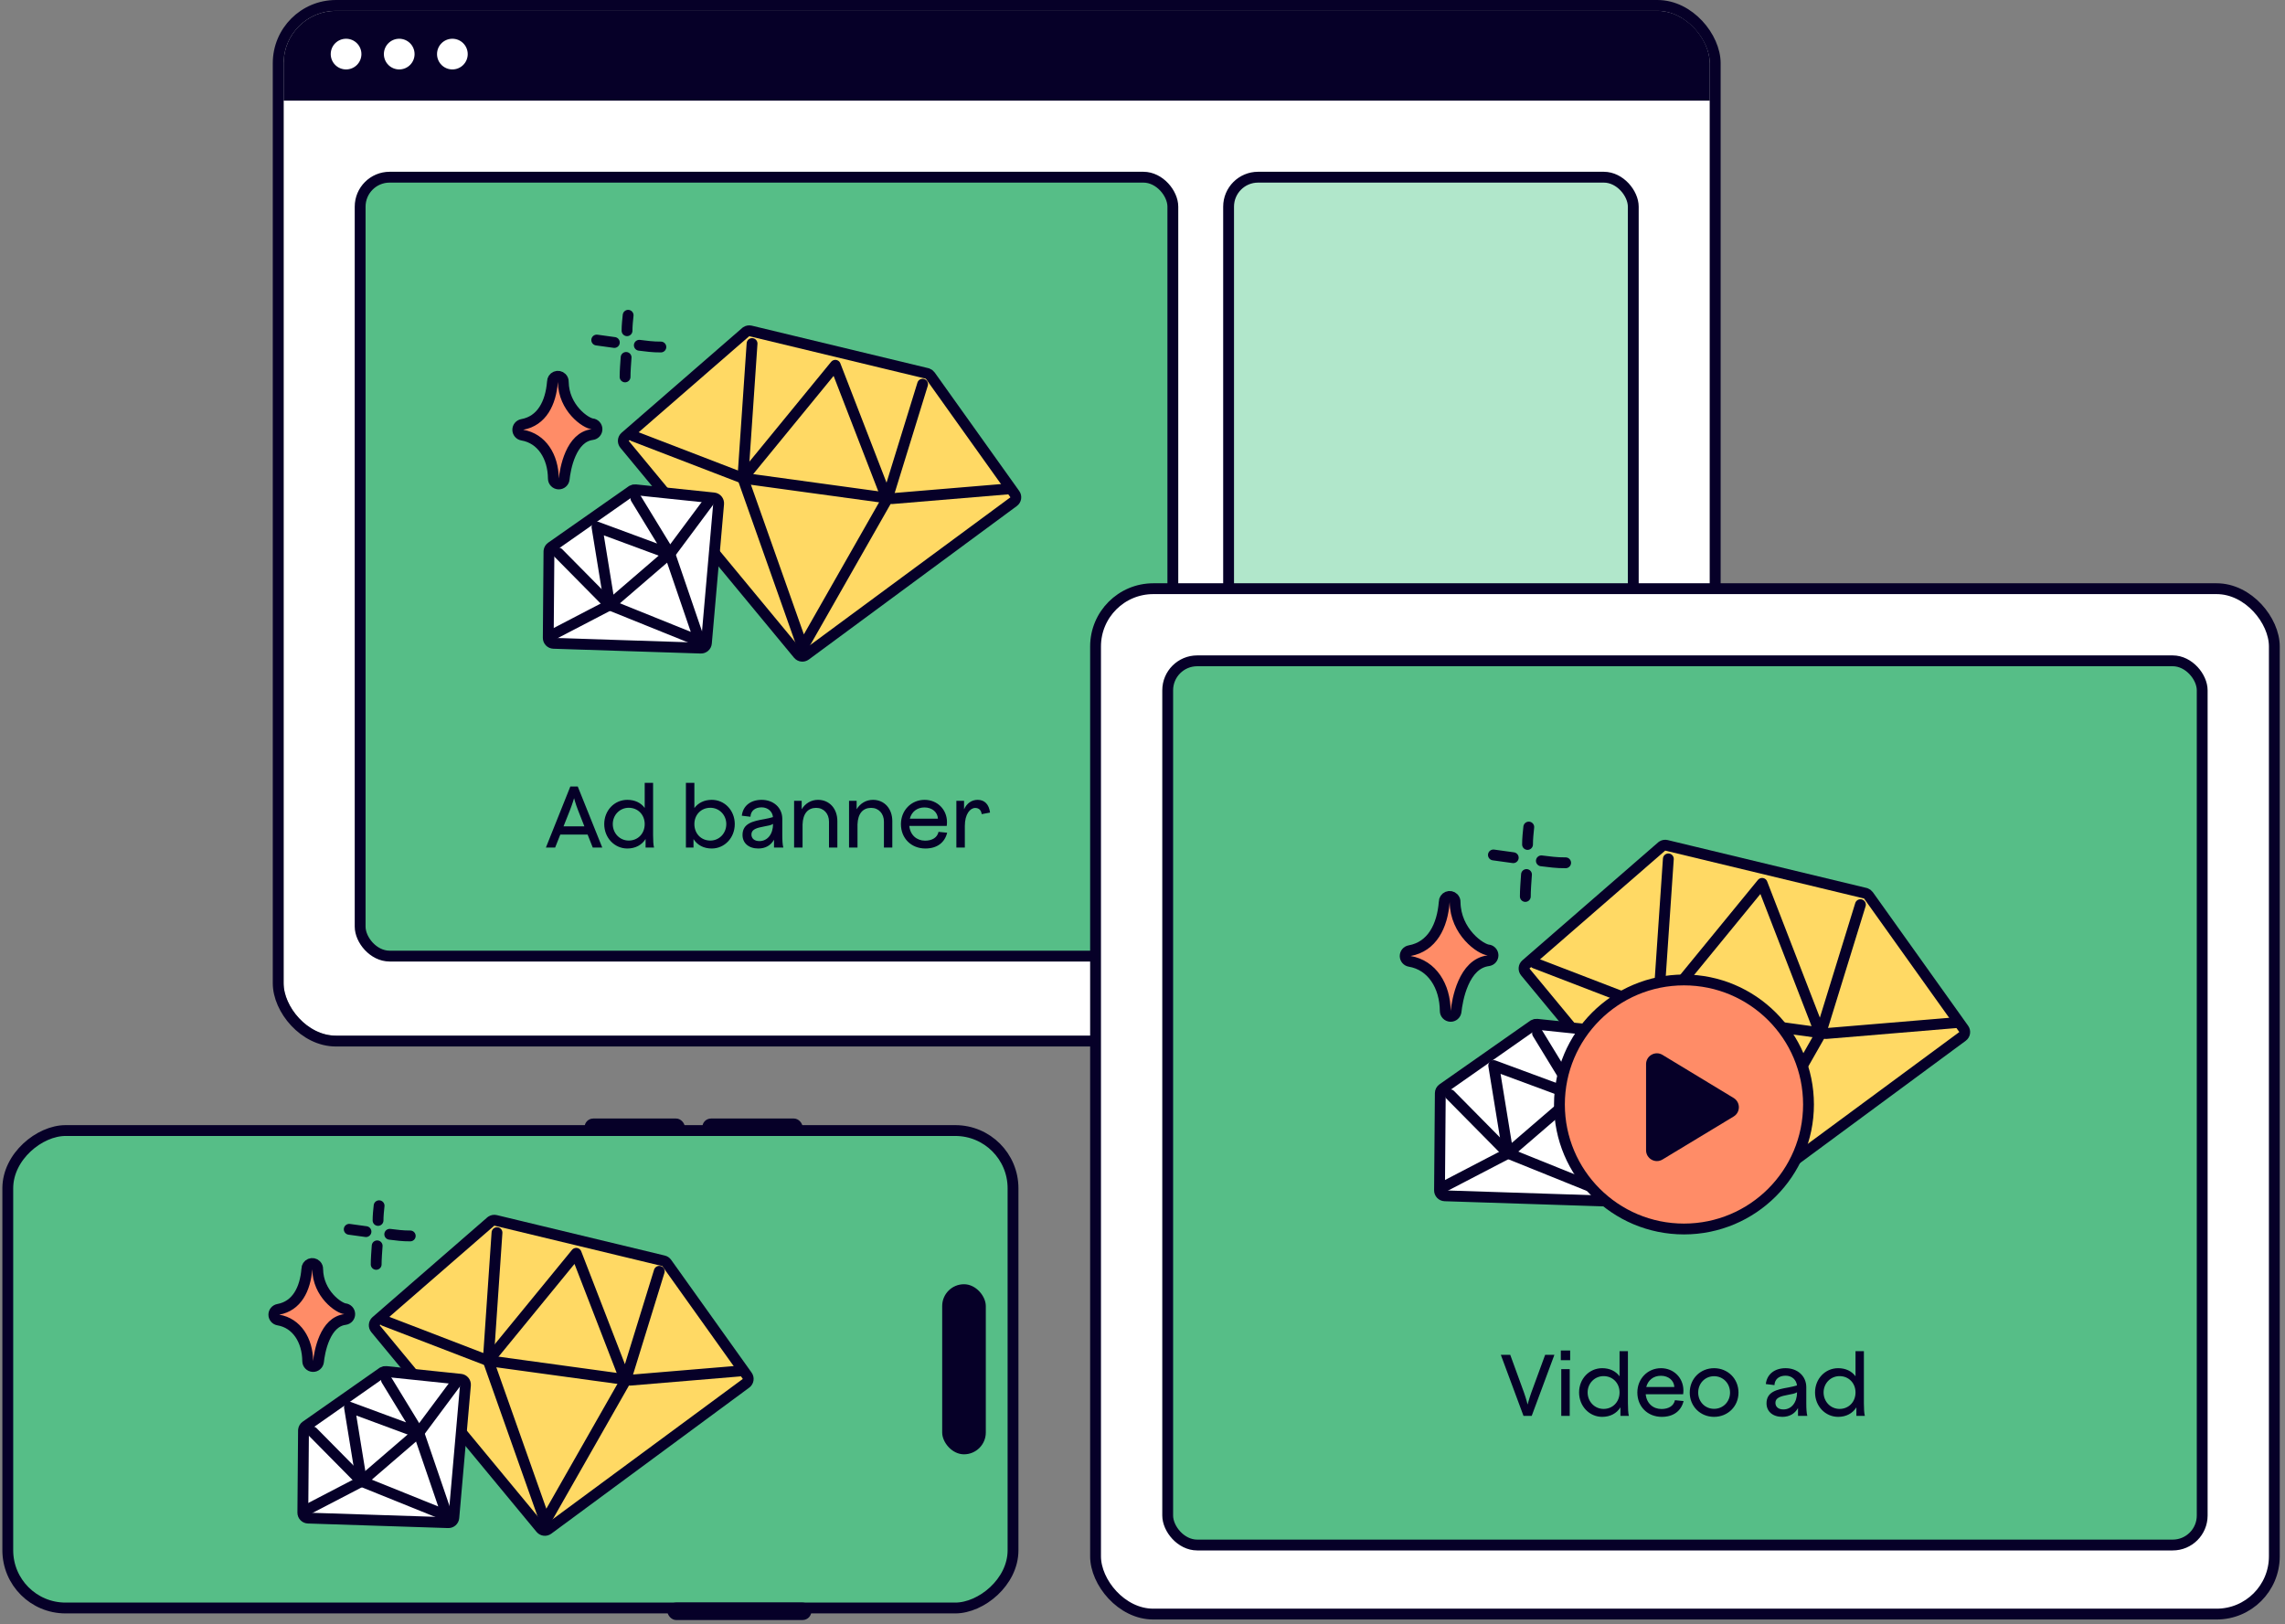
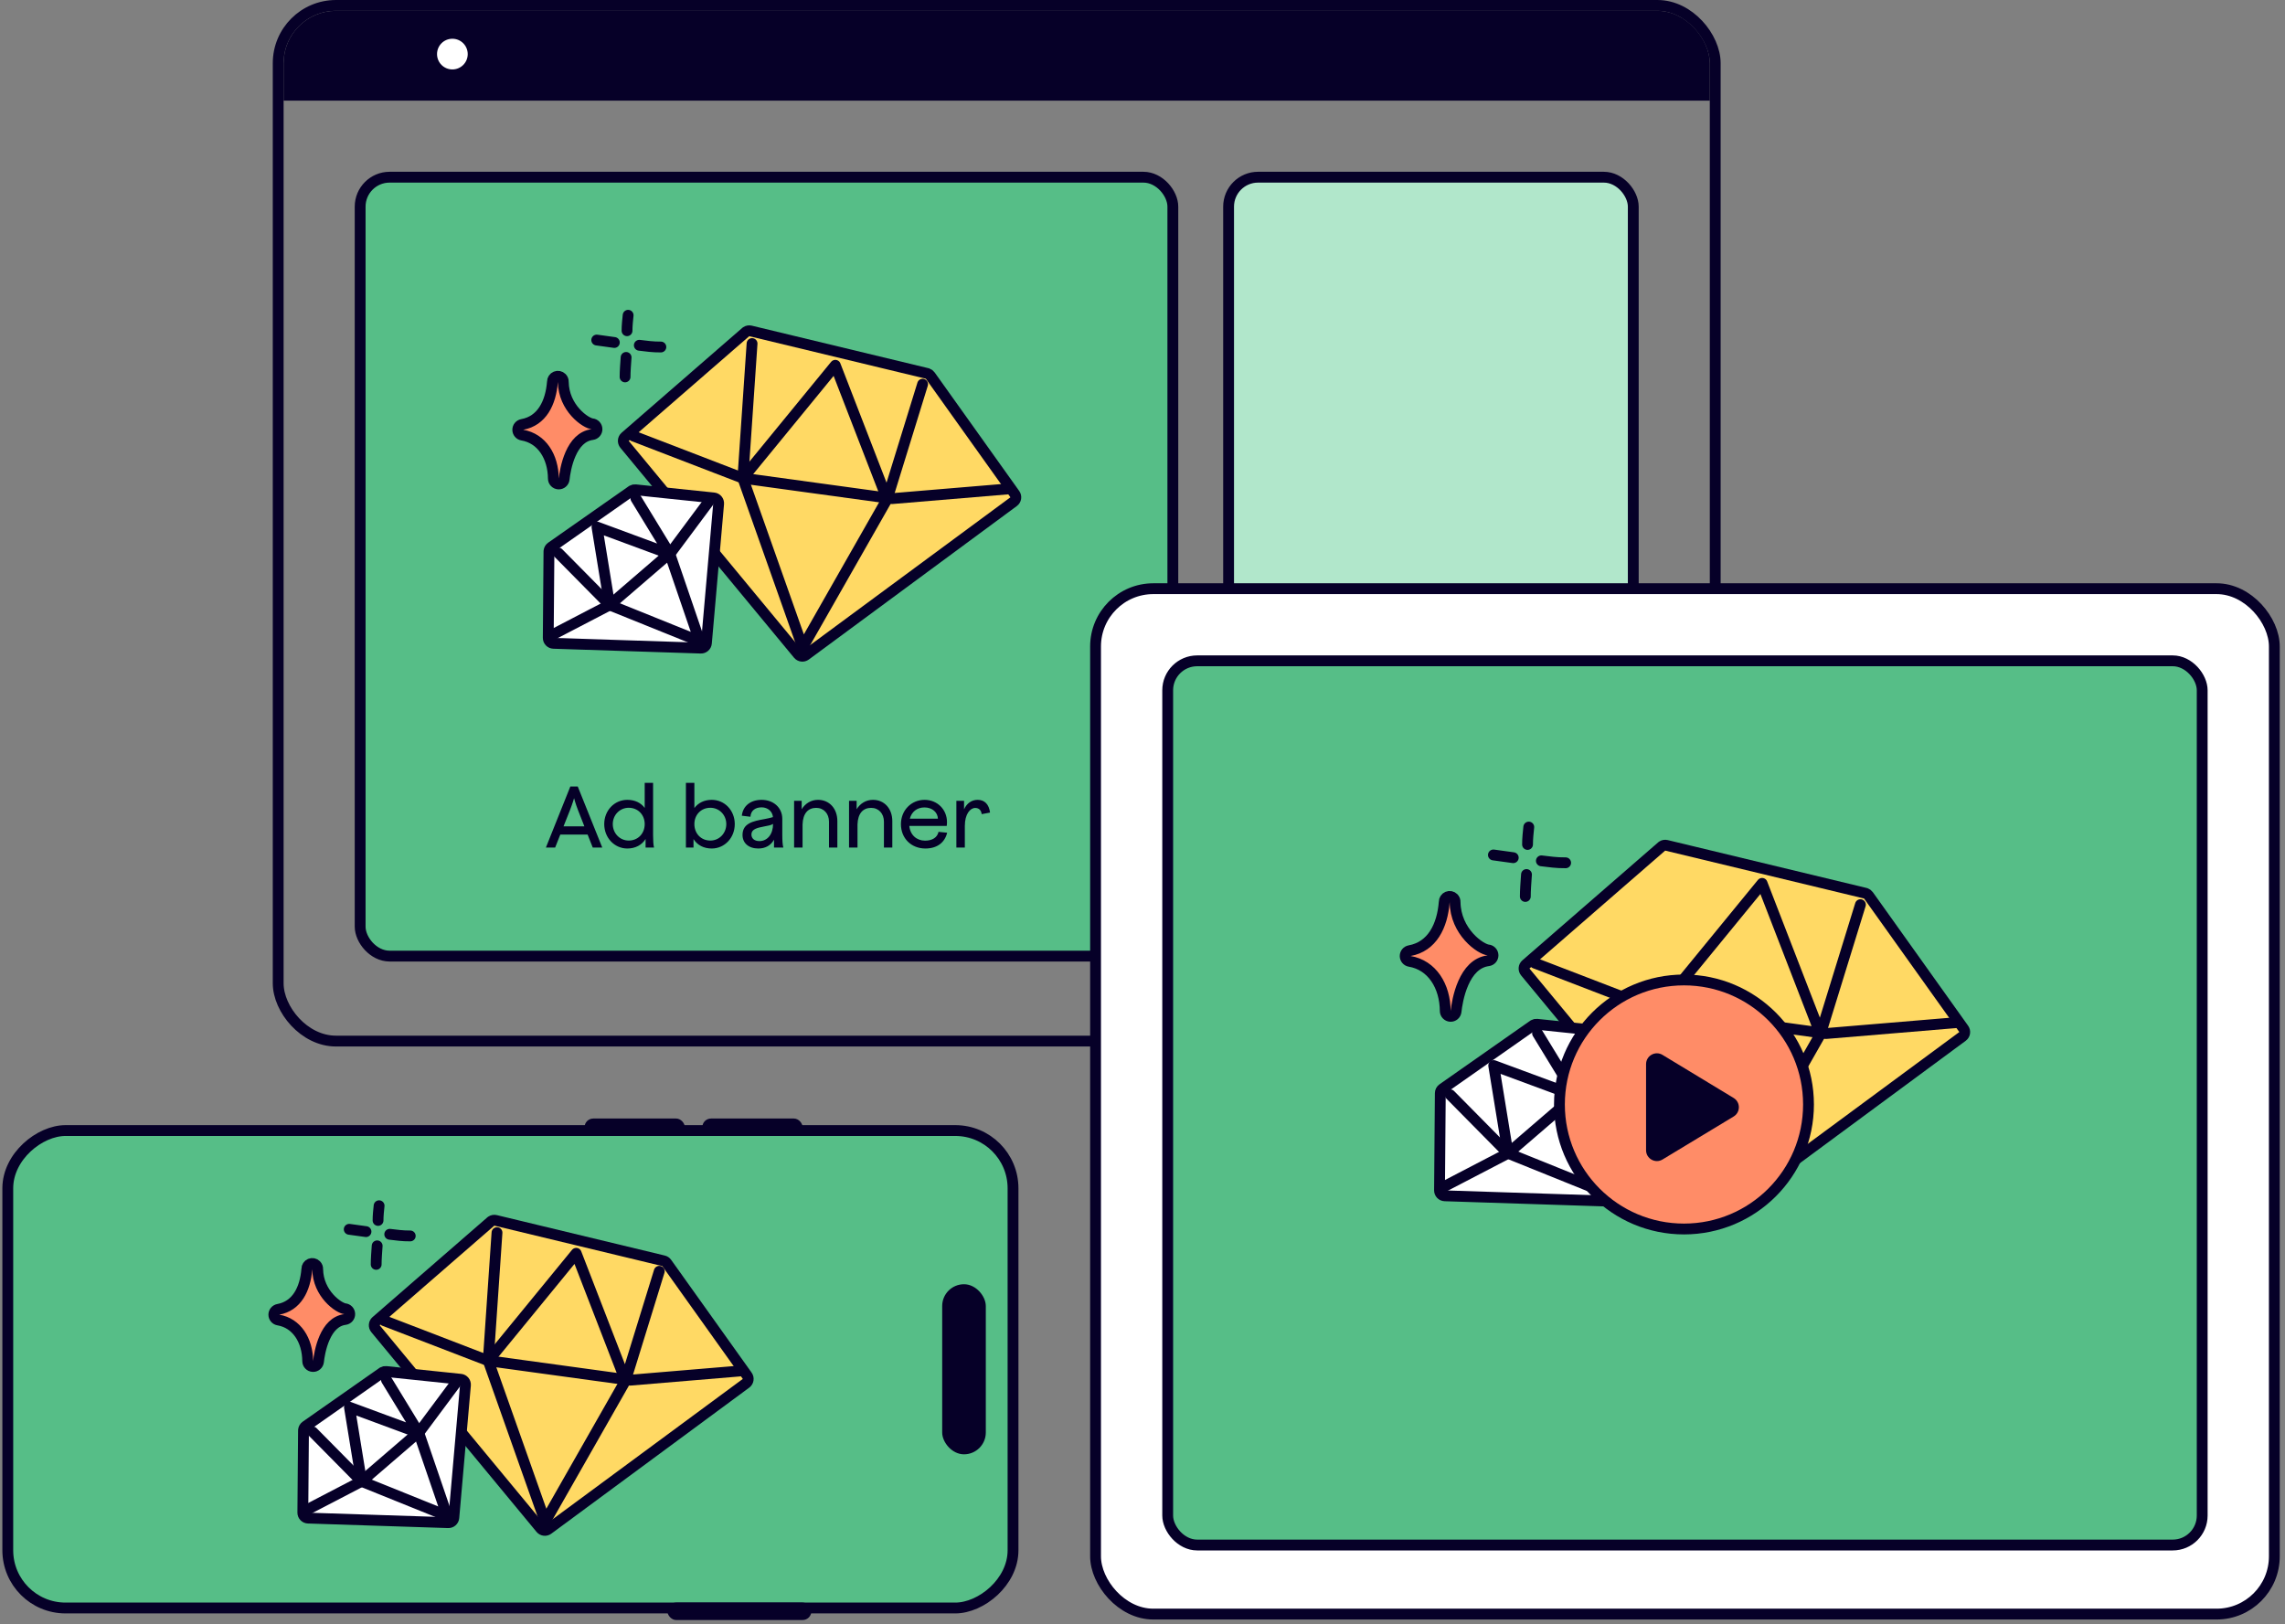
<svg xmlns="http://www.w3.org/2000/svg" width="422" height="300" viewBox="0 0 422 300" fill="none">
  <rect x="0" y="0" width="422" height="300" fill="#808080" stroke="none" />
  <g clip-path="url(#clip0_1_261)">
-     <rect x="52.378" y="2.001" width="263.394" height="189.289" rx="9.666" fill="white" />
    <path d="M52.378 2.001H353.794V18.593H52.378V2.001Z" fill="#060028" />
-     <circle cx="63.914" cy="9.991" r="2.834" fill="white" />
-     <circle cx="73.73" cy="9.991" r="2.834" fill="white" />
    <circle cx="83.546" cy="9.991" r="2.834" fill="white" />
    <rect x="66.513" y="32.727" width="150.091" height="143.869" rx="5.444" fill="#56BE87" stroke="#060028" stroke-width="2" />
    <rect x="226.9" y="32.727" width="74.737" height="143.869" rx="5.444" fill="#B1E7CB" stroke="#060028" stroke-width="2" />
    <path d="M137.81 61.266C138.041 61.11 138.329 61.056 138.604 61.122L171.215 68.975L171.302 68.999C171.5 69.067 171.673 69.195 171.795 69.367L187.421 91.271C187.738 91.715 187.641 92.332 187.201 92.657L148.779 121.012C148.351 121.327 147.753 121.254 147.414 120.845L115.344 82.072C114.998 81.654 115.049 81.036 115.458 80.68L137.714 61.339L137.81 61.266Z" fill="#FFD964" stroke="#060028" stroke-width="2" stroke-linejoin="round" />
    <path d="M170.39 70.962L163.834 92.196L148.245 119.568L137.194 88.322L154.266 67.469L163.834 92.196" stroke="#060028" stroke-width="2" stroke-linecap="round" stroke-linejoin="round" />
    <path d="M185.994 90.321L164.729 92.098L137.197 88.322L117.002 80.549" stroke="#060028" stroke-width="2" stroke-linecap="round" stroke-linejoin="round" />
    <path d="M138.892 63.454L137.194 88.323" stroke="#060028" stroke-width="2" stroke-linecap="round" stroke-linejoin="round" />
    <path d="M117.35 90.465L131.826 91.971C132.369 92.027 132.766 92.509 132.718 93.053L130.462 118.795C130.415 119.324 129.964 119.724 129.433 119.707L102.221 118.822C101.679 118.804 101.249 118.357 101.254 117.814L101.383 101.868L101.391 101.748C101.427 101.471 101.578 101.22 101.809 101.057L116.673 90.639L116.749 90.592C116.93 90.487 117.141 90.443 117.35 90.465Z" fill="white" stroke="#060028" stroke-width="2" stroke-linejoin="round" />
    <path d="M117.443 92.061L123.709 102.325L129.225 118.449L112.597 111.74L110.254 97.35L123.709 102.325" stroke="#060028" stroke-width="2" stroke-linecap="round" stroke-linejoin="round" />
    <path d="M130.88 92.67L123.986 101.931L112.597 111.74L102.211 117.146" stroke="#060028" stroke-width="2" stroke-linecap="round" stroke-linejoin="round" />
    <path d="M103.122 102.146L112.599 111.74" stroke="#060028" stroke-width="2" stroke-linecap="round" stroke-linejoin="round" />
    <path d="M116.005 58.232C115.931 58.853 115.79 60.292 115.802 61.086M115.63 66.018C115.562 66.885 115.427 68.822 115.439 69.615M113.459 63.257C112.617 63.146 110.784 62.894 110.206 62.808M118.071 63.773C119.277 63.921 120.605 64.111 122.05 64.093" stroke="#060028" stroke-width="2" stroke-linecap="round" stroke-linejoin="round" />
    <path d="M102.644 69.571C103.018 69.415 103.45 69.5 103.737 69.787L103.742 69.792C103.944 69.994 104.048 70.273 104.032 70.558C104.07 72.929 105.075 74.837 106.28 76.184C106.889 76.865 107.538 77.391 108.114 77.748C108.716 78.121 109.153 78.26 109.342 78.276C109.851 78.321 110.244 78.742 110.254 79.252C110.265 79.762 109.889 80.199 109.382 80.264C107.457 80.513 106.204 81.979 105.377 83.846C104.559 85.695 104.279 87.695 104.191 88.498C104.133 89.024 103.675 89.414 103.146 89.388C102.617 89.361 102.201 88.927 102.197 88.397C102.163 84.343 100.058 80.972 96.457 80.368C95.978 80.288 95.626 79.874 95.623 79.388C95.62 78.903 95.967 78.484 96.445 78.397C100.068 77.742 101.721 74.432 102.03 70.513C102.03 70.509 102.03 70.505 102.03 70.502C102.027 70.096 102.27 69.728 102.644 69.571Z" fill="#FF8C67" stroke="#060028" stroke-width="2" stroke-linejoin="round" />
    <path d="M100.82 156.544L105.331 145.267H106.7L111.227 156.544H109.471L108.52 154.144H103.478L102.527 156.544H100.82ZM104.074 152.63H107.924L106.748 149.633C106.265 148.393 106.023 147.426 106.023 147.426C106.023 147.426 105.749 148.393 105.266 149.633L104.074 152.63ZM115.861 156.721C113.476 156.721 111.592 154.74 111.592 152.211C111.592 149.698 113.46 147.732 115.861 147.732C117.23 147.732 118.358 148.264 119.066 149.23V144.591H120.613V154.224C120.613 155.143 120.661 156.142 120.79 156.544H119.228V154.965C118.535 156.077 117.343 156.721 115.861 156.721ZM113.17 152.211C113.17 153.902 114.459 155.255 116.118 155.255C117.81 155.255 119.066 153.967 119.066 152.211C119.066 150.487 117.81 149.198 116.118 149.198C114.459 149.198 113.17 150.535 113.17 152.211ZM131.445 156.721C129.963 156.721 128.787 156.093 128.078 154.982V156.544H126.676V144.591H128.239V149.247C128.964 148.28 130.075 147.732 131.445 147.732C133.845 147.732 135.698 149.698 135.698 152.211C135.698 154.74 133.829 156.721 131.445 156.721ZM128.239 152.211C128.239 153.967 129.479 155.255 131.187 155.255C132.846 155.255 134.135 153.902 134.135 152.211C134.135 150.535 132.846 149.198 131.187 149.198C129.479 149.198 128.239 150.487 128.239 152.211ZM142.946 156.544V155.094C142.35 156.158 141.352 156.721 140.047 156.721C138.259 156.721 137.131 155.707 137.131 154.224C137.131 152.082 139.048 151.663 141.158 151.292C141.69 151.196 142.334 151.051 142.753 150.922C142.673 149.907 141.819 149.118 140.659 149.118C139.435 149.118 138.645 149.778 138.597 150.858L137.002 150.664C137.195 148.876 138.597 147.732 140.659 147.732C142.85 147.732 144.477 149.182 144.477 151.244V154.208C144.477 155.143 144.525 156.125 144.67 156.544H142.946ZM138.774 154.128C138.774 154.869 139.322 155.352 140.256 155.352C141.754 155.352 142.769 154.047 142.769 152.195V152.179C142.447 152.404 141.803 152.533 141.142 152.646C139.757 152.903 138.774 153.177 138.774 154.128ZM153.1 151.76C153.1 150.278 152.133 149.214 150.732 149.214C149.25 149.214 148.283 150.229 148.219 152.275V156.544H146.656V147.909H148.058V149.472C148.702 148.409 149.781 147.732 151.07 147.732C153.196 147.732 154.646 149.375 154.646 151.663V156.544H153.1V151.76ZM163.247 151.76C163.247 150.278 162.28 149.214 160.879 149.214C159.397 149.214 158.43 150.229 158.366 152.275V156.544H156.803V147.909H158.205V149.472C158.849 148.409 159.928 147.732 161.217 147.732C163.344 147.732 164.794 149.375 164.794 151.663V156.544H163.247V151.76ZM170.897 156.721C168.304 156.721 166.387 154.853 166.387 152.227C166.387 149.665 168.304 147.732 170.752 147.732C173.104 147.732 174.892 149.52 174.892 151.84C174.892 152.034 174.876 152.388 174.844 152.549H167.933C168.094 154.224 169.286 155.272 170.849 155.272C172.17 155.272 173.104 154.692 173.33 153.645L174.925 153.806C174.474 155.642 173.056 156.721 170.897 156.721ZM168.03 151.212H173.217C173.169 150.036 172.17 149.134 170.736 149.134C169.351 149.134 168.352 149.955 168.03 151.212ZM176.626 156.544V147.909H178.043V149.488C178.543 148.377 179.445 147.732 180.556 147.732C181.845 147.732 182.651 148.57 182.844 150.084L181.297 150.374C181.217 149.617 180.75 149.23 180.105 149.23C179.171 149.23 178.188 150.358 178.188 152.549V156.544H176.626Z" fill="#060028" />
  </g>
  <rect x="51.378" y="1.001" width="265.394" height="191.289" rx="10.666" stroke="#060028" stroke-width="2" />
  <rect x="202.33" y="108.733" width="217.701" height="189.394" rx="10.666" fill="white" />
  <rect x="202.33" y="108.733" width="217.701" height="189.394" rx="10.666" stroke="#060028" stroke-width="2" />
  <rect x="215.653" y="122.056" width="191.055" height="163.314" rx="5.444" fill="#56BE87" stroke="#060028" stroke-width="2" />
  <path d="M306.967 156.28C307.199 156.124 307.487 156.07 307.762 156.136L344.489 164.981L344.575 165.005C344.773 165.072 344.946 165.201 345.069 165.372L362.666 190.041C362.983 190.486 362.886 191.102 362.447 191.426L319.175 223.361C318.748 223.676 318.149 223.602 317.811 223.193L281.694 179.527C281.348 179.108 281.399 178.491 281.808 178.135L306.873 156.354L306.967 156.28Z" fill="#FFD964" stroke="#060028" stroke-width="2" stroke-linejoin="round" />
  <path d="M343.588 167.094L336.206 191.009L318.649 221.835L306.204 186.645L325.429 163.161L336.206 191.009" stroke="#060028" stroke-width="2" stroke-linecap="round" stroke-linejoin="round" />
  <path d="M361.161 188.896L337.212 190.898L306.206 186.646L283.462 177.892" stroke="#060028" stroke-width="2" stroke-linecap="round" stroke-linejoin="round" />
-   <path d="M308.115 158.639L306.204 186.646" stroke="#060028" stroke-width="2" stroke-linecap="round" stroke-linejoin="round" />
  <path d="M283.842 189.185L300.145 190.881C300.688 190.937 301.085 191.419 301.037 191.963L298.495 220.953C298.449 221.482 297.998 221.883 297.467 221.865L266.821 220.868C266.279 220.851 265.849 220.403 265.854 219.86L265.999 201.902C266.002 201.579 266.16 201.277 266.425 201.092L283.164 189.359L283.24 189.312C283.422 189.207 283.632 189.163 283.842 189.185Z" fill="white" stroke="#060028" stroke-width="2" stroke-linejoin="round" />
  <path d="M283.96 190.857L291.017 202.416L297.23 220.575L278.503 213.019L275.864 196.813L291.017 202.416" stroke="#060028" stroke-width="2" stroke-linecap="round" stroke-linejoin="round" />
  <path d="M299.091 191.543L291.327 201.973L278.501 213.019L266.804 219.107" stroke="#060028" stroke-width="2" stroke-linecap="round" stroke-linejoin="round" />
  <path d="M267.831 202.215L278.504 213.019" stroke="#060028" stroke-width="2" stroke-linecap="round" stroke-linejoin="round" />
  <path d="M282.338 152.76C282.255 153.459 282.096 155.08 282.11 155.973M281.916 161.528C281.84 162.504 281.687 164.686 281.701 165.579M279.471 158.418C278.522 158.293 276.458 158.009 275.807 157.912M284.665 159C286.023 159.166 287.519 159.381 289.146 159.36" stroke="#060028" stroke-width="2" stroke-linecap="round" stroke-linejoin="round" />
  <path d="M267.34 165.646C267.714 165.489 268.146 165.575 268.433 165.862L268.439 165.867C268.645 166.073 268.75 166.358 268.729 166.648C268.774 169.353 269.921 171.528 271.293 173.062C271.986 173.837 272.727 174.436 273.385 174.845C274.071 175.27 274.583 175.437 274.824 175.458C275.332 175.503 275.725 175.924 275.736 176.434C275.746 176.944 275.37 177.381 274.864 177.447C272.631 177.735 271.193 179.436 270.256 181.553C269.325 183.654 269.007 185.922 268.908 186.83C268.85 187.357 268.393 187.747 267.864 187.721C267.335 187.694 266.918 187.26 266.914 186.731C266.875 182.129 264.482 178.258 260.345 177.564C259.866 177.483 259.514 177.07 259.51 176.584C259.507 176.098 259.854 175.681 260.333 175.594C264.5 174.84 266.377 171.032 266.726 166.598C266.726 166.591 266.726 166.584 266.726 166.576C266.723 166.171 266.965 165.803 267.34 165.646Z" fill="#FF8C67" stroke="#060028" stroke-width="2" stroke-linejoin="round" />
-   <path d="M281.366 261.52L277.177 250.243H278.917L281.446 257.186C281.897 258.459 282.123 259.426 282.123 259.426C282.123 259.426 282.365 258.459 282.816 257.186L285.361 250.243H287.069L282.88 261.52H281.366ZM288.338 261.52V252.885H289.901V261.52H288.338ZM288.258 251.226V249.437H289.981V251.226H288.258ZM295.898 261.697C293.514 261.697 291.629 259.715 291.629 257.186C291.629 254.673 293.497 252.708 295.898 252.708C297.267 252.708 298.395 253.239 299.104 254.206V249.566H300.65V259.2C300.65 260.118 300.699 261.117 300.827 261.52H299.265V259.941C298.572 261.053 297.38 261.697 295.898 261.697ZM293.207 257.186C293.207 258.878 294.496 260.231 296.156 260.231C297.847 260.231 299.104 258.942 299.104 257.186C299.104 255.463 297.847 254.174 296.156 254.174C294.496 254.174 293.207 255.511 293.207 257.186ZM306.9 261.697C304.307 261.697 302.39 259.828 302.39 257.202C302.39 254.641 304.307 252.708 306.755 252.708C309.107 252.708 310.895 254.496 310.895 256.816C310.895 257.009 310.879 257.363 310.847 257.525H303.936C304.097 259.2 305.289 260.247 306.852 260.247C308.173 260.247 309.107 259.667 309.333 258.62L310.928 258.781C310.477 260.618 309.059 261.697 306.9 261.697ZM304.033 256.187H309.22C309.172 255.011 308.173 254.109 306.739 254.109C305.354 254.109 304.355 254.931 304.033 256.187ZM316.559 261.697C314.014 261.697 312.065 259.748 312.065 257.218C312.065 254.657 314.014 252.708 316.559 252.708C319.105 252.708 321.07 254.657 321.07 257.218C321.07 259.748 319.105 261.697 316.559 261.697ZM313.627 257.218C313.627 258.91 314.9 260.215 316.559 260.215C318.219 260.215 319.507 258.91 319.507 257.218C319.507 255.495 318.219 254.19 316.559 254.19C314.9 254.19 313.627 255.495 313.627 257.218ZM332.061 261.52V260.07C331.465 261.133 330.466 261.697 329.161 261.697C327.373 261.697 326.245 260.682 326.245 259.2C326.245 257.057 328.163 256.639 330.273 256.268C330.805 256.171 331.449 256.026 331.868 255.897C331.787 254.883 330.933 254.093 329.773 254.093C328.549 254.093 327.76 254.754 327.711 255.833L326.117 255.64C326.31 253.852 327.711 252.708 329.773 252.708C331.964 252.708 333.591 254.158 333.591 256.22V259.184C333.591 260.118 333.64 261.101 333.785 261.52H332.061ZM327.889 259.103C327.889 259.844 328.436 260.328 329.371 260.328C330.869 260.328 331.884 259.023 331.884 257.17V257.154C331.562 257.38 330.917 257.508 330.257 257.621C328.871 257.879 327.889 258.153 327.889 259.103ZM339.476 261.697C337.092 261.697 335.207 259.715 335.207 257.186C335.207 254.673 337.075 252.708 339.476 252.708C340.845 252.708 341.973 253.239 342.682 254.206V249.566H344.228V259.2C344.228 260.118 344.277 261.117 344.405 261.52H342.843V259.941C342.15 261.053 340.958 261.697 339.476 261.697ZM336.785 257.186C336.785 258.878 338.074 260.231 339.734 260.231C341.425 260.231 342.682 258.942 342.682 257.186C342.682 255.463 341.425 254.174 339.734 254.174C338.074 254.174 336.785 255.511 336.785 257.186Z" fill="#060028" />
  <circle cx="311" cy="204" r="23" fill="#FF8C67" stroke="#060028" stroke-width="2" />
  <path d="M320.174 202.801C321.459 203.58 321.459 205.445 320.172 206.223L307.035 214.165C305.702 214.971 304 214.011 304 212.454V196.55C304 194.992 305.704 194.032 307.036 194.84L320.174 202.801Z" fill="#060028" />
  <rect x="1.438" y="297.002" width="88.187" height="185.651" rx="10.666" transform="rotate(-90 1.438 297.002)" fill="#56BE87" stroke="#060028" stroke-width="2" />
  <rect x="174.006" y="237.202" width="8.055" height="31.414" rx="4.027" fill="#060028" />
  <rect x="123.261" y="296.002" width="26.581" height="3.222" rx="1.611" fill="#060028" />
  <rect x="107.956" y="206.594" width="18.526" height="3.222" rx="1.611" fill="#060028" />
  <rect x="129.705" y="206.594" width="18.526" height="3.222" rx="1.611" fill="#060028" />
  <path d="M90.73 225.55C90.961 225.394 91.249 225.34 91.524 225.406L122.55 232.877C122.784 232.934 122.991 233.073 123.13 233.269L137.997 254.109C138.314 254.553 138.216 255.17 137.777 255.495L101.222 282.472C100.795 282.787 100.195 282.713 99.857 282.304L69.346 245.416C69 244.998 69.051 244.38 69.46 244.024L90.634 225.624L90.73 225.55Z" fill="#FFD964" stroke="#060028" stroke-width="2" stroke-linejoin="round" />
  <path d="M121.753 234.814L115.517 255.017L100.685 281.058L90.171 251.331L106.413 231.491L115.517 255.017" stroke="#060028" stroke-width="2" stroke-linecap="round" stroke-linejoin="round" />
  <path d="M136.599 253.233L116.368 254.924L90.174 251.331L70.961 243.936" stroke="#060028" stroke-width="2" stroke-linecap="round" stroke-linejoin="round" />
  <path d="M91.786 227.672L90.171 251.332" stroke="#060028" stroke-width="2" stroke-linecap="round" stroke-linejoin="round" />
  <path d="M71.296 253.321L85.068 254.754C85.611 254.81 86.008 255.292 85.961 255.836L83.814 280.327C83.768 280.856 83.316 281.256 82.785 281.239L56.896 280.396C56.354 280.379 55.924 279.931 55.928 279.388L56.051 264.218L56.059 264.098C56.095 263.821 56.246 263.569 56.477 263.407L70.619 253.496L70.694 253.448C70.876 253.344 71.086 253.299 71.296 253.321Z" fill="white" stroke="#060028" stroke-width="2" stroke-linejoin="round" />
  <path d="M71.379 254.888L77.341 264.653L82.589 279.993L66.769 273.61L64.539 259.919L77.341 264.653" stroke="#060028" stroke-width="2" stroke-linecap="round" stroke-linejoin="round" />
  <path d="M84.162 255.468L77.604 264.279L66.768 273.61L56.886 278.753" stroke="#060028" stroke-width="2" stroke-linecap="round" stroke-linejoin="round" />
  <path d="M57.755 264.484L66.77 273.611" stroke="#060028" stroke-width="2" stroke-linecap="round" stroke-linejoin="round" />
  <path d="M70.013 222.703C69.943 223.294 69.808 224.663 69.82 225.418M69.656 230.11C69.592 230.935 69.463 232.778 69.475 233.533M67.591 227.483C66.789 227.378 65.046 227.138 64.496 227.056M71.979 227.975C73.125 228.115 74.389 228.296 75.764 228.279" stroke="#060028" stroke-width="2" stroke-linecap="round" stroke-linejoin="round" />
  <path d="M57.283 233.446C57.657 233.289 58.089 233.375 58.376 233.662L58.38 233.666C58.582 233.868 58.687 234.146 58.67 234.43C58.707 236.672 59.658 238.476 60.797 239.75C61.374 240.395 61.987 240.892 62.531 241.229C63.101 241.583 63.51 241.709 63.678 241.724C64.187 241.769 64.58 242.189 64.59 242.7C64.601 243.21 64.225 243.647 63.718 243.712C61.912 243.946 60.73 245.321 59.947 247.09C59.171 248.843 58.904 250.74 58.821 251.502C58.763 252.029 58.306 252.42 57.777 252.393C57.248 252.366 56.831 251.932 56.827 251.403C56.794 247.56 54.802 244.38 51.408 243.81C50.928 243.73 50.576 243.317 50.573 242.831C50.57 242.345 50.917 241.927 51.395 241.84C54.807 241.223 56.374 238.106 56.669 234.386C56.669 234.383 56.669 234.38 56.669 234.376C56.665 233.971 56.908 233.603 57.283 233.446Z" fill="#FF8C67" stroke="#060028" stroke-width="2" stroke-linejoin="round" />
  <defs>
    <clipPath id="clip0_1_261">
      <rect x="52.378" y="2.001" width="263.394" height="189.289" rx="9.666" fill="white" />
    </clipPath>
  </defs>
</svg>